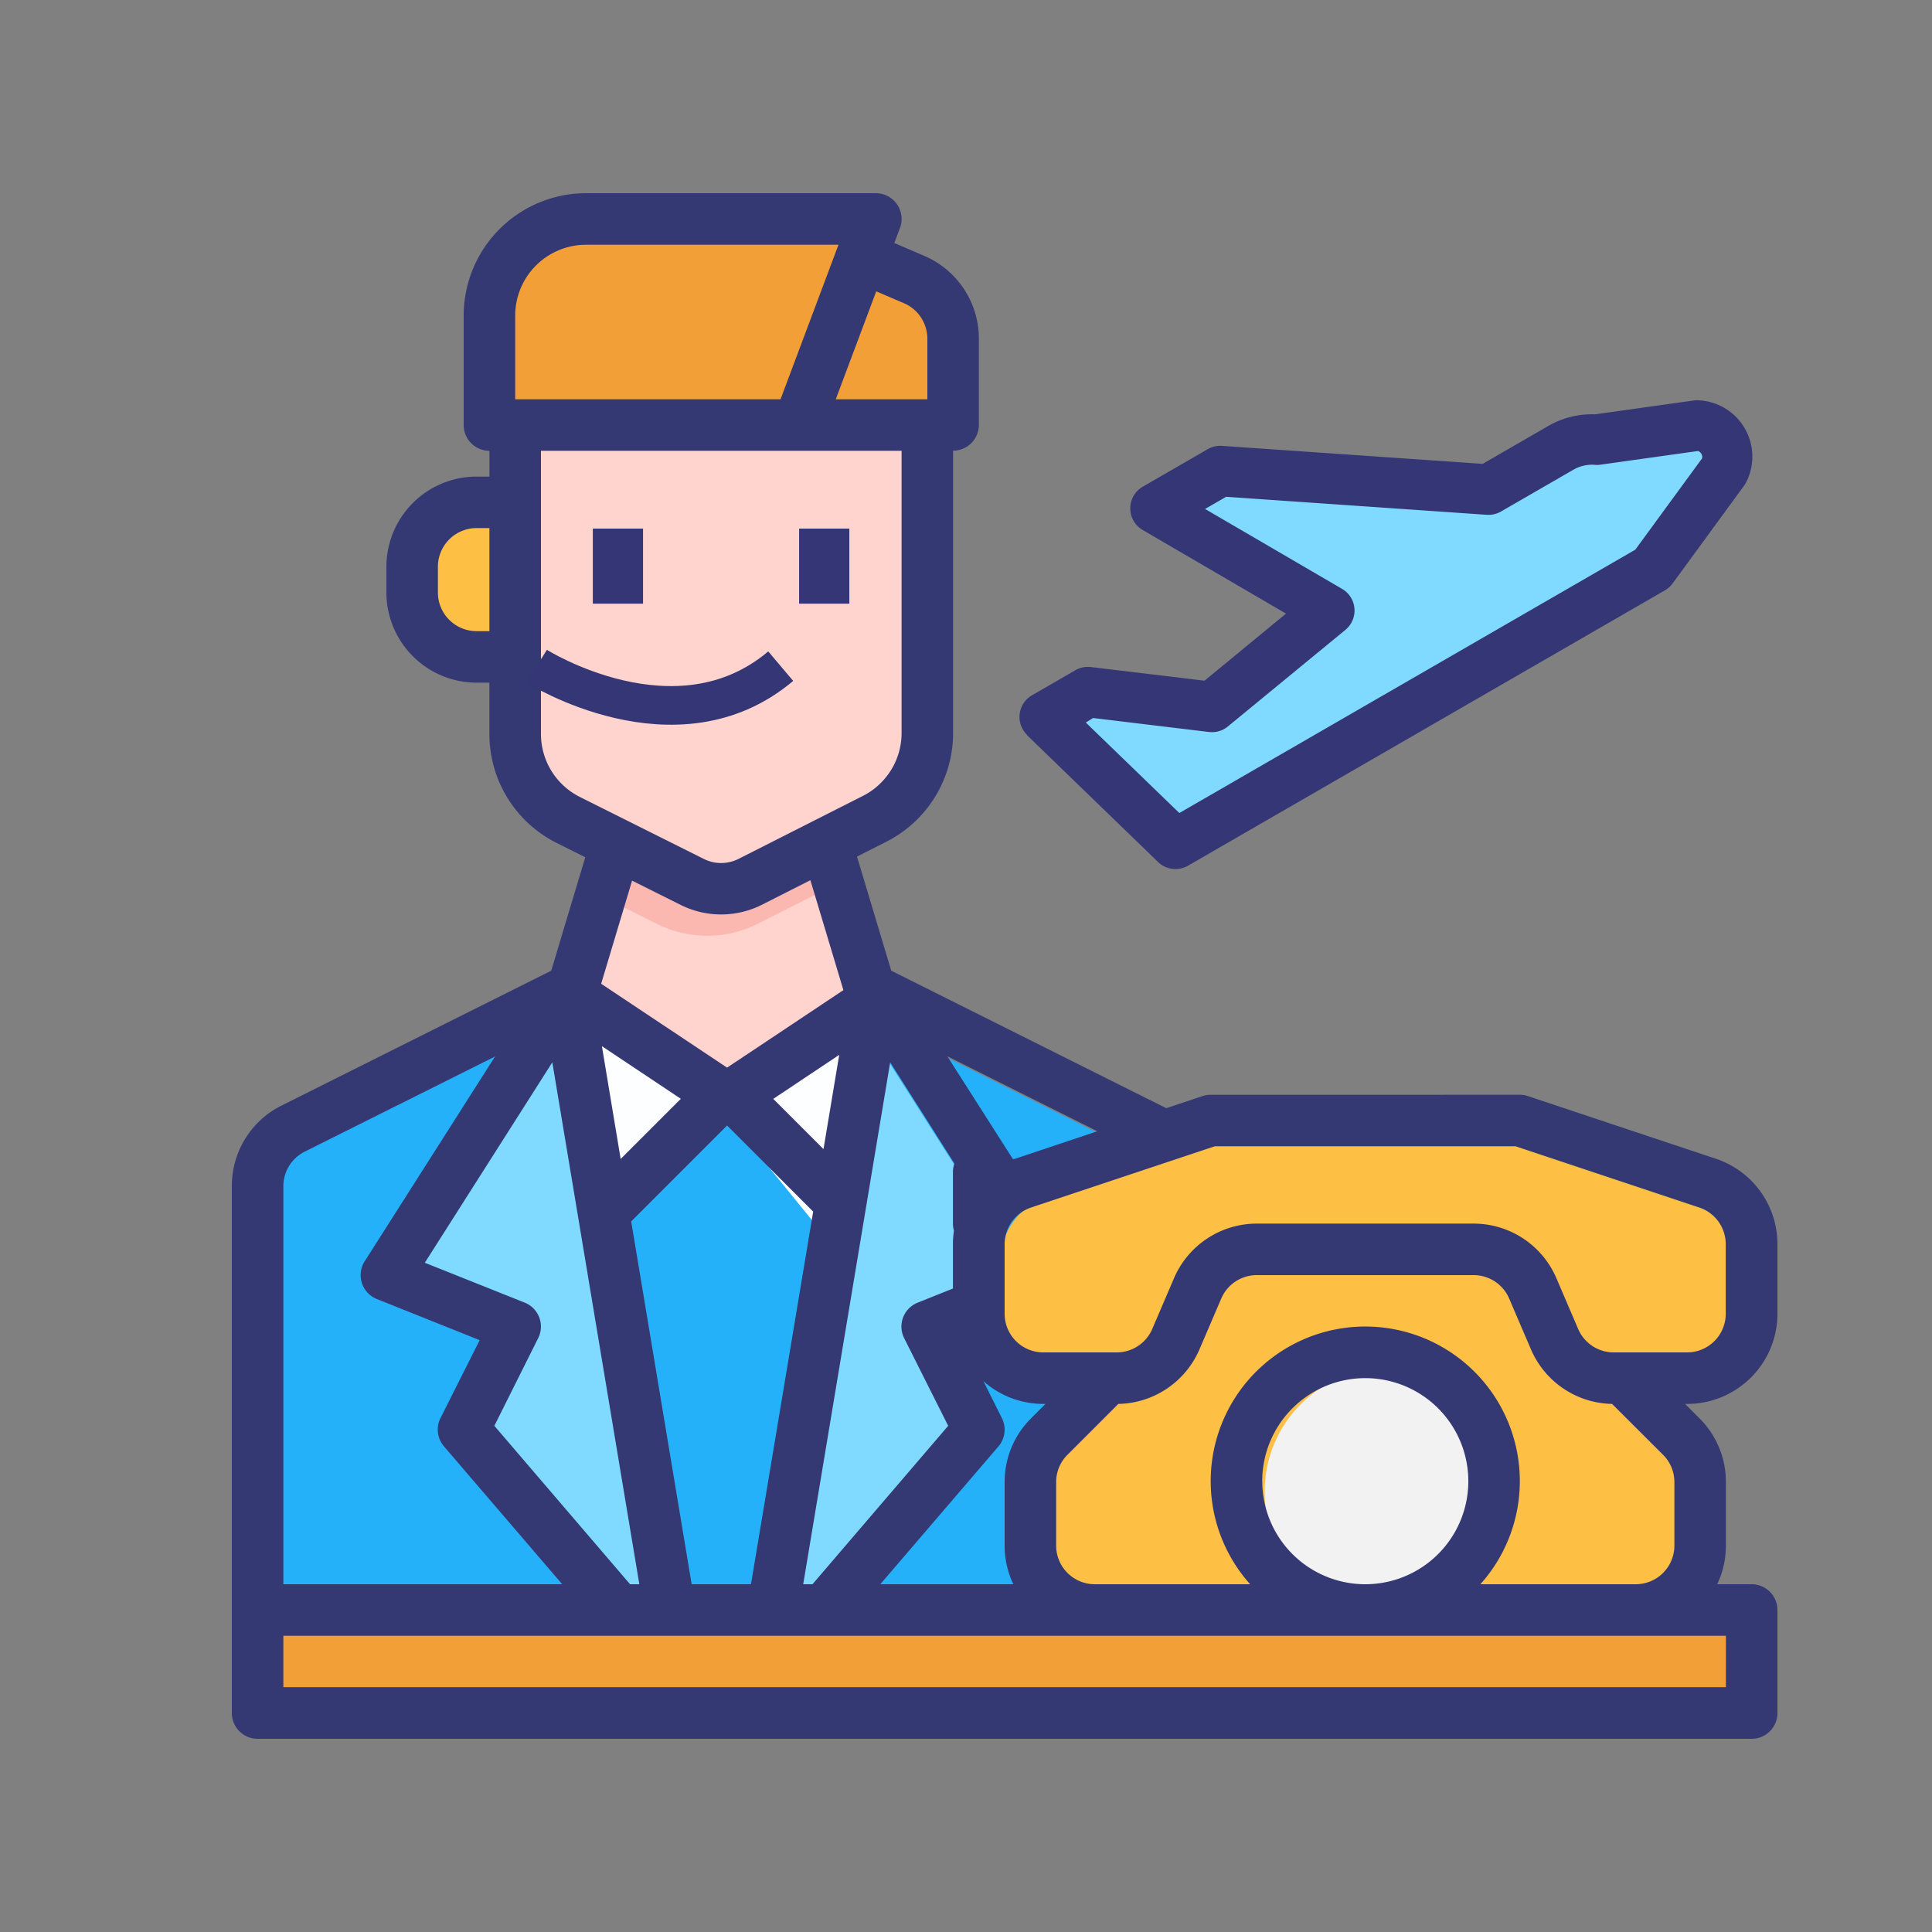
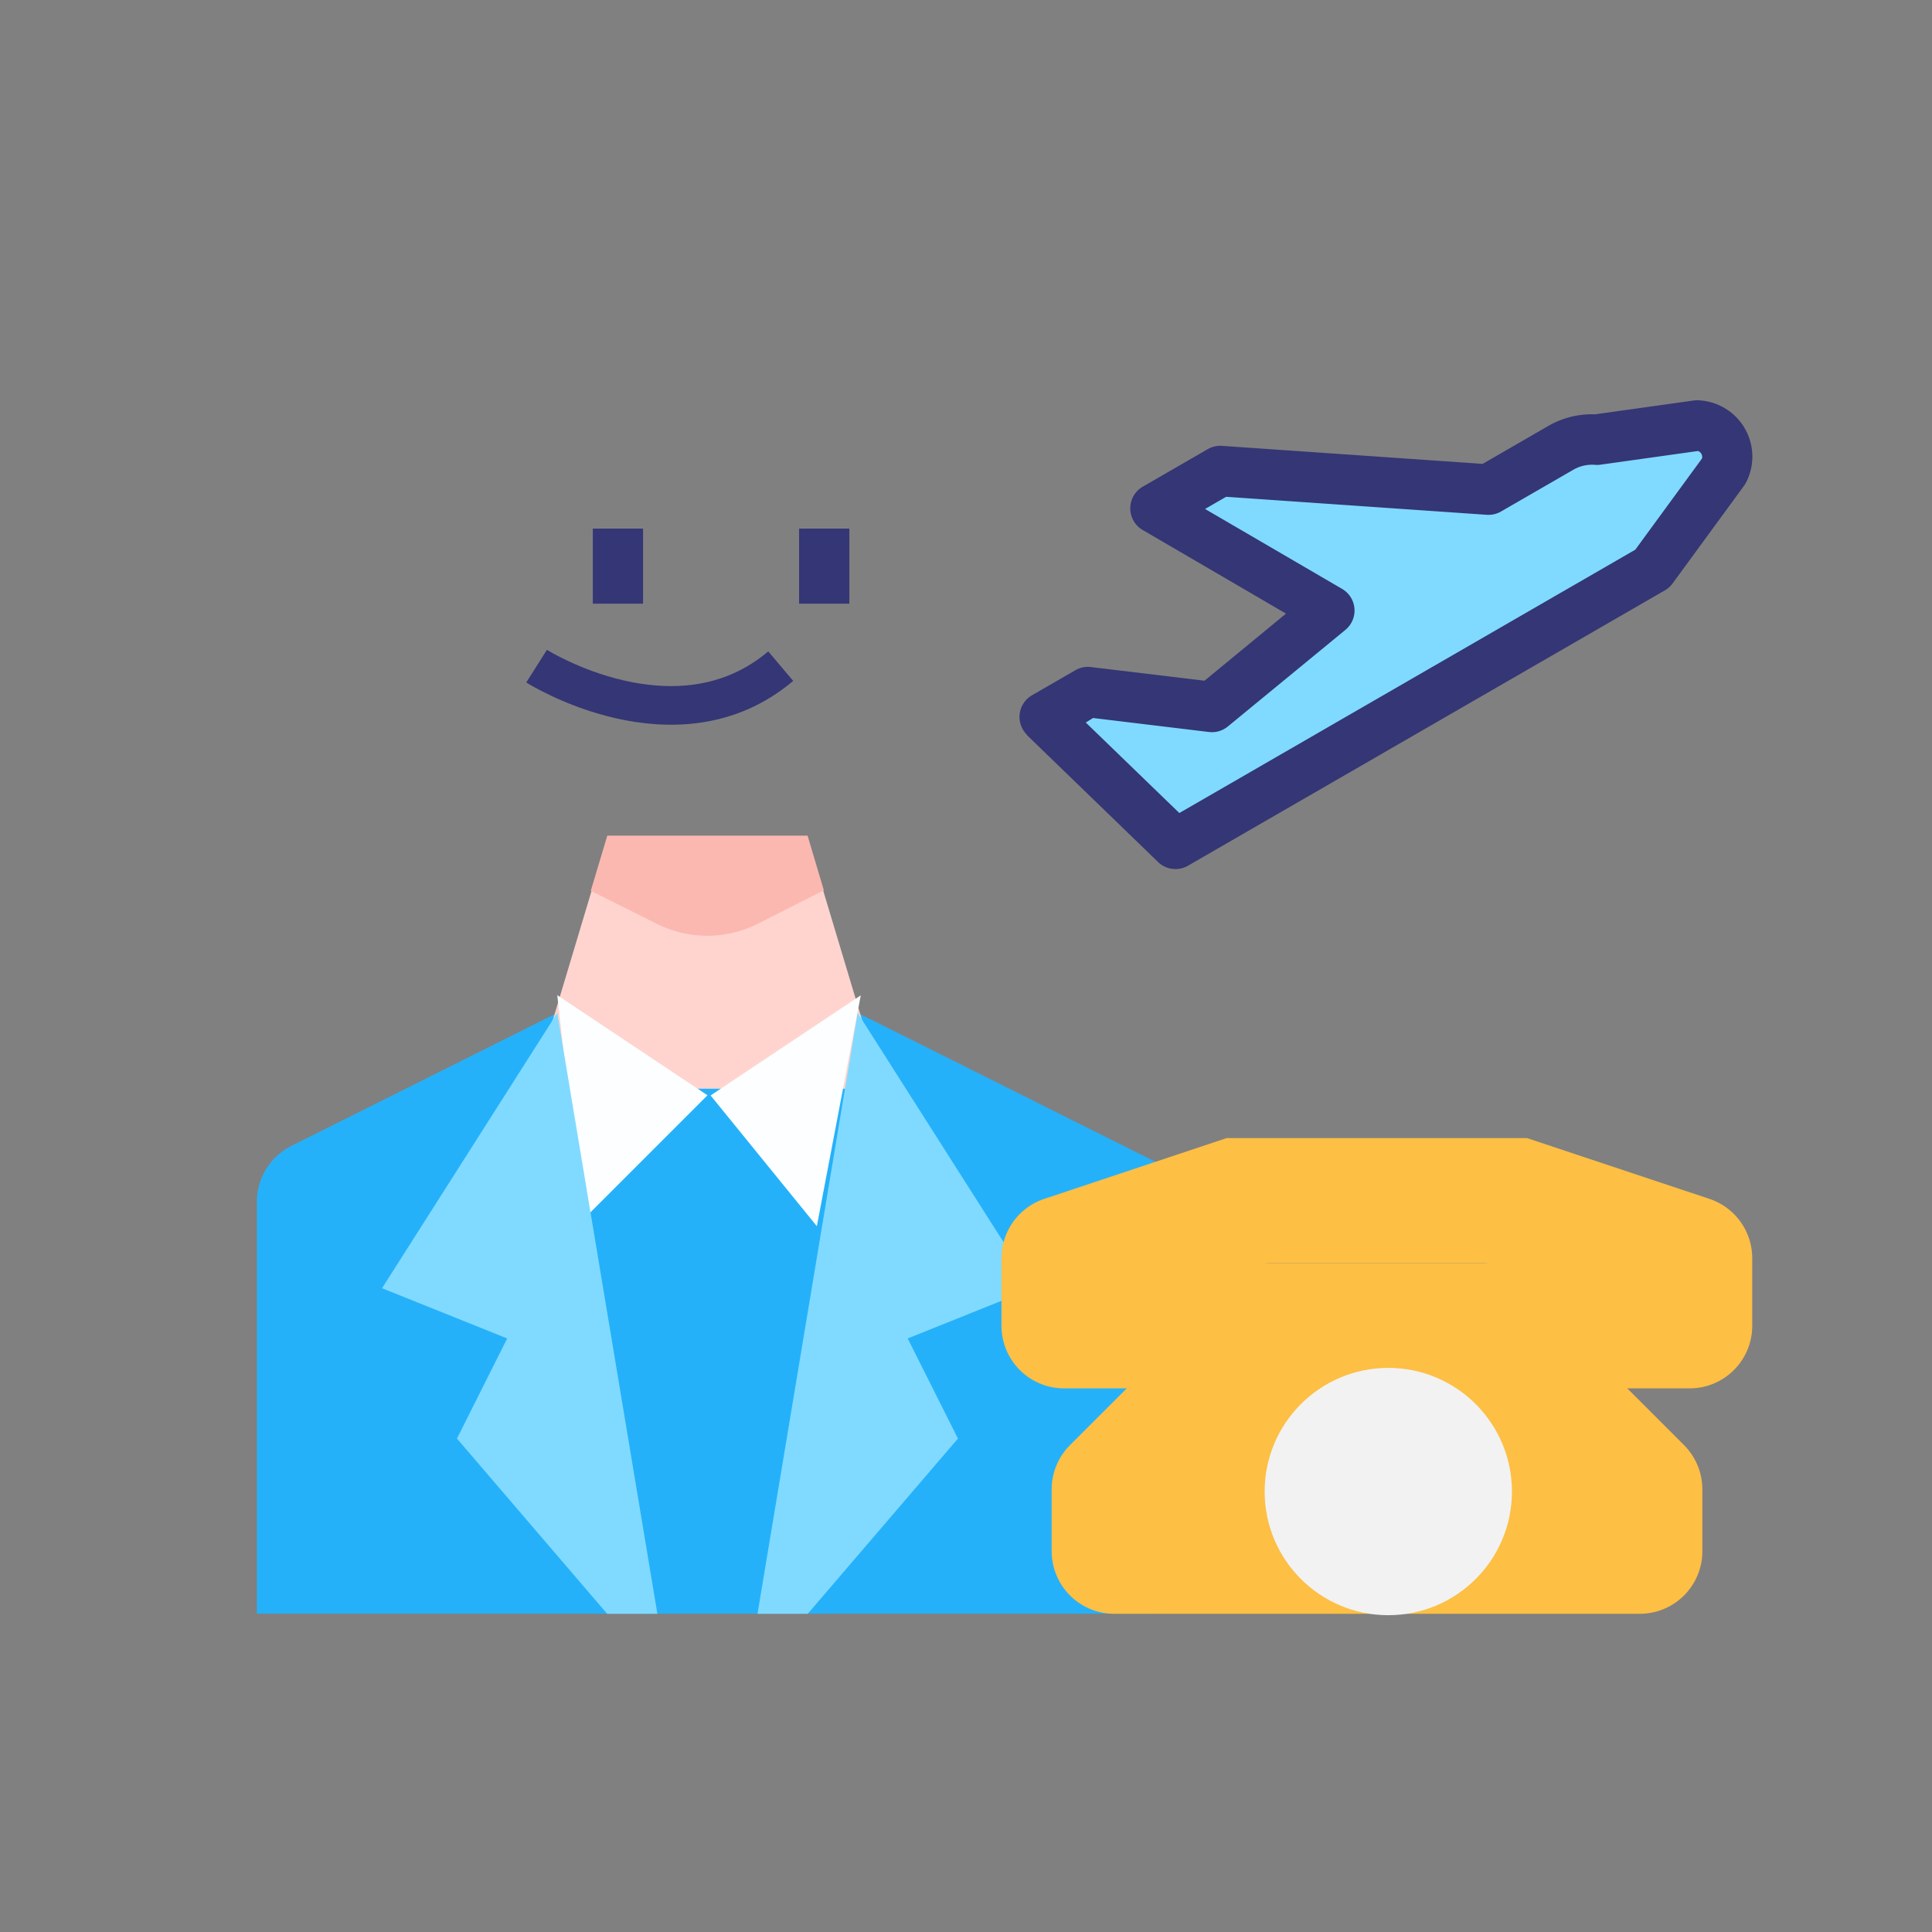
<svg xmlns="http://www.w3.org/2000/svg" id="Group_155783" data-name="Group 155783" width="50" height="50" viewBox="0 0 50 50">
  <rect x="0" y="0" width="50" height="50" fill="#808080" stroke="none" />
  <defs>
    <style>
      .cls-1, .cls-12 {
        fill: none;
      }

      .cls-2 {
        fill: #f39f37;
      }

      .cls-3 {
        fill: #25b1fa;
      }

      .cls-4 {
        fill: #ffd4cf;
      }

      .cls-5 {
        fill: #fcfeff;
      }

      .cls-6 {
        fill: #fbb8b0;
      }

      .cls-7 {
        fill: #80daff;
      }

      .cls-8 {
        fill: #fdbf44;
      }

      .cls-9 {
        fill: #f2f2f2;
      }

      .cls-10 {
        fill: #343675;
      }

      .cls-11 {
        fill: #343873;
      }

      .cls-12 {
        stroke: #343675;
      }
    </style>
  </defs>
  <g id="daily-needs-icn">
    <path id="Rectangle_91" data-name="Rectangle 91" class="cls-1" d="M0,0H50V50H0Z" />
  </g>
  <path id="Rectangle_27" data-name="Rectangle 27" class="cls-1" d="M0,0H50V50H0Z" />
  <g id="life-support" transform="translate(-10 -11)">
    <g id="Group_155807" data-name="Group 155807" transform="translate(16.648 16.648)">
      <g id="Group_155804" data-name="Group 155804" transform="translate(0 0)">
-         <path id="Path_268118" data-name="Path 268118" class="cls-2" d="M106.679,25.523l-1.321-.566.359-.957H98.429A2.429,2.429,0,0,0,96,26.429v2.753h11.661V27.011a1.62,1.62,0,0,0-.982-1.489Z" transform="translate(-90.17 -24)" />
        <path id="Path_268119" data-name="Path 268119" class="cls-3" d="M47.321,279.547H24v-10.66a1.62,1.62,0,0,1,.9-1.449L31.774,264h7.774l7.774,3.887Z" transform="translate(-24 -243.434)" />
        <g id="Group_155803" data-name="Group 155803" transform="translate(3.239 5.182)">
          <path id="Path_268120" data-name="Path 268120" class="cls-4" d="M121.069,222.478H112L113.943,216h5.182Z" transform="translate(-108.113 -205.132)" />
          <path id="Path_268121" data-name="Path 268121" class="cls-5" d="M120,264l3.887,2.591-3.239,3.239Z" transform="translate(-115.465 -249.075)" />
          <path id="Path_268122" data-name="Path 268122" class="cls-5" d="M172.887,264,169,266.591l2.75,3.384Z" transform="translate(-160.497 -249.071)" />
          <path id="Path_268123" data-name="Path 268123" class="cls-6" d="M136.321,216h-5.183l-.428,1.428,1.711.856a2.915,2.915,0,0,0,2.621-.007l1.7-.862Z" transform="translate(-125.308 -205.204)" />
-           <path id="Path_268124" data-name="Path 268124" class="cls-4" d="M104,88v7.761a2.429,2.429,0,0,0,1.343,2.173l3.111,1.555a1.62,1.62,0,0,0,1.456,0l3.124-1.582a2.429,2.429,0,0,0,1.332-2.167V88Z" transform="translate(-100.761 -88)" />
          <g id="Group_155802" data-name="Group 155802" transform="translate(0 15.383)">
            <path id="Path_268125" data-name="Path 268125" class="cls-7" d="M186.591,264l4.535,7.126-3.239,1.3,1.3,2.591-3.887,4.535H184Z" transform="translate(-174.283 -264)" />
            <path id="Path_268126" data-name="Path 268126" class="cls-7" d="M68.535,264,64,271.126l3.239,1.3-1.3,2.591,3.887,4.535h1.3Z" transform="translate(-64 -264)" />
          </g>
        </g>
-         <path id="Path_268127" data-name="Path 268127" class="cls-8" d="M0,0H.972a1.62,1.62,0,0,1,1.62,1.62v.648a1.62,1.62,0,0,1-1.62,1.62H0Z" transform="translate(6.478 11.272) rotate(180)" />
      </g>
      <path id="Path_268128" data-name="Path 268128" class="cls-7" d="M277.466,93.941l1.856-2.538a.81.81,0,0,0-.674-1.167l-2.636.37a1.619,1.619,0,0,0-.914.214L273.226,91.9l-6.942-.48-1.683.972,4.511,2.632-3.042,2.5-3.216-.388-1.122.648,3.389,3.28Z" transform="translate(-241.35 -84.872)" />
      <g id="Group_155806" data-name="Group 155806" transform="translate(19.27 23.805)">
        <g id="Group_155805" data-name="Group 155805" transform="translate(0)">
          <path id="Path_268129" data-name="Path 268129" class="cls-8" d="M266.591,344h11.661v2.591l2.117,2.117a1.62,1.62,0,0,1,.474,1.145v1.6a1.62,1.62,0,0,1-1.62,1.62h-13.6a1.62,1.62,0,0,1-1.62-1.62v-1.6a1.62,1.62,0,0,1,.474-1.145l2.117-2.117Z" transform="translate(-262.704 -340.761)" />
          <path id="Path_268130" data-name="Path 268130" class="cls-8" d="M253.83,304H261.6l4.723,1.574a1.62,1.62,0,0,1,1.107,1.536v1.748a1.62,1.62,0,0,1-1.619,1.62h-1.847a1.62,1.62,0,0,1-1.489-.982l-.547-1.276a1.62,1.62,0,0,0-1.489-.982h-5.453a1.62,1.62,0,0,0-1.489.982l-.546,1.276a1.62,1.62,0,0,1-1.489.982H249.62a1.62,1.62,0,0,1-1.62-1.62v-1.748a1.62,1.62,0,0,1,1.107-1.536Z" transform="translate(-248 -304)" />
        </g>
        <circle id="Ellipse_11126" data-name="Ellipse 11126" class="cls-9" cx="3.2" cy="3.2" r="3.2" transform="translate(6.811 5.948)" />
      </g>
-       <path id="Path_268131" data-name="Path 268131" class="cls-2" d="M24,456H62.7v2.591H24Z" transform="translate(-24 -419.887)" />
    </g>
    <g id="Group_155808" data-name="Group 155808" transform="translate(16 16)">
      <path id="Path_268132" data-name="Path 268132" class="cls-10" d="M128,120h1.3v1.943H128Z" transform="translate(-118.658 -111.32)" />
      <path id="Path_268133" data-name="Path 268133" class="cls-10" d="M192,120h1.3v1.943H192Z" transform="translate(-177.319 -111.32)" />
      <path id="Path_268134" data-name="Path 268134" class="cls-10" d="M253.929,90.9l3.389,3.28a.648.648,0,0,0,.774.1l12.344-7.127a.649.649,0,0,0,.2-.179l1.856-2.538a.651.651,0,0,0,.058-.1,1.458,1.458,0,0,0-1.213-2.1.641.641,0,0,0-.132,0l-2.576.361a2.254,2.254,0,0,0-1.208.3l-1.7.982-6.745-.466a.648.648,0,0,0-.369.085l-1.683.972a.648.648,0,0,0,0,1.121l3.708,2.163-2.11,1.737-2.941-.354a.648.648,0,0,0-.4.082l-1.122.648a.648.648,0,0,0-.127,1.027Zm1.709-.444,3,.362a.648.648,0,0,0,.489-.143l3.042-2.5a.648.648,0,0,0-.085-1.06l-3.547-2.069.545-.315,6.745.466a.65.65,0,0,0,.369-.085l1.872-1.081a.968.968,0,0,1,.548-.128.652.652,0,0,0,.132,0l2.546-.357a.164.164,0,0,1,.105.192L269.671,86.1l-11.8,6.815-2.421-2.342Z" transform="translate(-233.35 -76.874)" />
-       <path id="Path_268135" data-name="Path 268135" class="cls-11" d="M56,45V43.2a2.33,2.33,0,0,0-1.6-2.214l-4.86-1.62a.667.667,0,0,0-.211-.034h-2v1.333h1.892l4.758,1.586a1,1,0,0,1,.683.949V45a1,1,0,0,1-1,1h-1.9a1,1,0,0,1-.919-.606l-.563-1.313a2.331,2.331,0,0,0-2.145-1.414H42.527a2.331,2.331,0,0,0-2.144,1.414l-.563,1.313A1,1,0,0,1,38.9,46H37a1,1,0,0,1-1-1V43.2a1,1,0,0,1,.683-.949l4.758-1.586h5.892V39.333h-6a.666.666,0,0,0-.211.034l-.938.313-7.119-3.559-.886-2.953.751-.38a3.152,3.152,0,0,0,1.736-2.825v-7.3A.667.667,0,0,0,35.333,22V19.766a2.331,2.331,0,0,0-1.414-2.145l-.774-.332.146-.389a.667.667,0,0,0-.624-.9h-7.5A3.17,3.17,0,0,0,22,19.167V22a.667.667,0,0,0,.667.667v.667h-.333A2.336,2.336,0,0,0,20,25.667v.667a2.336,2.336,0,0,0,2.333,2.333h.333v1.321a3.149,3.149,0,0,0,1.75,2.832l.731.366-.881,2.935L17.29,39.61A2.321,2.321,0,0,0,16,41.7v2.97h1.333V41.7a1,1,0,0,1,.553-.895l4.926-2.463-3.374,5.3a.667.667,0,0,0,.315.977l2.661,1.064L21.4,47.7a.667.667,0,0,0,.09.732L24.55,52H17.333V44.606H16V55.333a.667.667,0,0,0,.667.667H55.333A.667.667,0,0,0,56,55.333V52.667A.667.667,0,0,0,55.333,52h-.892a2.32,2.32,0,0,0,.225-1V49.357a2.318,2.318,0,0,0-.683-1.65l-.374-.374h.057A2.336,2.336,0,0,0,56,45ZM37,47.333h.057l-.374.374A2.318,2.318,0,0,0,36,49.357V51a2.32,2.32,0,0,0,.225,1H32.782l3.057-3.566a.667.667,0,0,0,.09-.732l-.479-.959A2.324,2.324,0,0,0,37,47.333ZM27.9,52l-1.565-9.39,2.482-2.482,2.228,2.228L29.435,52ZM25.577,38.075l2.043,1.362-1.557,1.557Zm5.735,2.664-1.3-1.3L31.719,38.3Zm1.726-2.247L34.7,41.111a.666.666,0,0,0-.038.222v1.333a.665.665,0,0,0,.026.185,2.354,2.354,0,0,0-.026.349v1.147l-.914.366a.667.667,0,0,0-.349.917L34.539,47.9,31.027,52h-.24Zm3.224,2.5L36.216,41l-1.7-2.664L38.4,40.277ZM33.394,18.847a1,1,0,0,1,.606.919v1.568H31.629l1.048-2.794Zm-10.061.32a1.835,1.835,0,0,1,1.833-1.833H31.7l-1.5,4H23.333Zm-1,8.167a1,1,0,0,1-1-1v-.667a1,1,0,0,1,1-1h.333v2.667ZM24,29.987V22.667h9.333v7.3A1.825,1.825,0,0,1,32.328,31.6l-3.215,1.628a1,1,0,0,1-.9,0l-3.2-1.6A1.823,1.823,0,0,1,24,29.987Zm3.618,4.433a2.343,2.343,0,0,0,2.1-.005l1.255-.636.854,2.845-3.01,2.006L25.558,36.46l.8-2.669ZM22.794,47.9l1.135-2.271a.667.667,0,0,0-.349-.917L20.994,43.68l3.3-5.187L26.546,52h-.24Zm31.872,6.764H17.333V53.333H54.667Zm-12-5.333A2.667,2.667,0,1,1,45.333,52,2.667,2.667,0,0,1,42.667,49.333ZM48.312,52a4,4,0,1,0-5.958,0H38.333a1,1,0,0,1-1-1V49.357a.993.993,0,0,1,.293-.707l1.317-1.317a2.331,2.331,0,0,0,2.1-1.414l.563-1.313A1,1,0,0,1,42.527,44h5.611a1,1,0,0,1,.919.606l.563,1.313a2.331,2.331,0,0,0,2.1,1.414L53.04,48.65a.993.993,0,0,1,.293.707V51a1,1,0,0,1-1,1Z" transform="translate(-16 -16)" />
    </g>
    <path id="Path_268136" data-name="Path 268136" class="cls-12" d="M3908.54,9176.537s3.612,2.286,6.318,0" transform="translate(-3884.653 -9148.297)" />
  </g>
</svg>